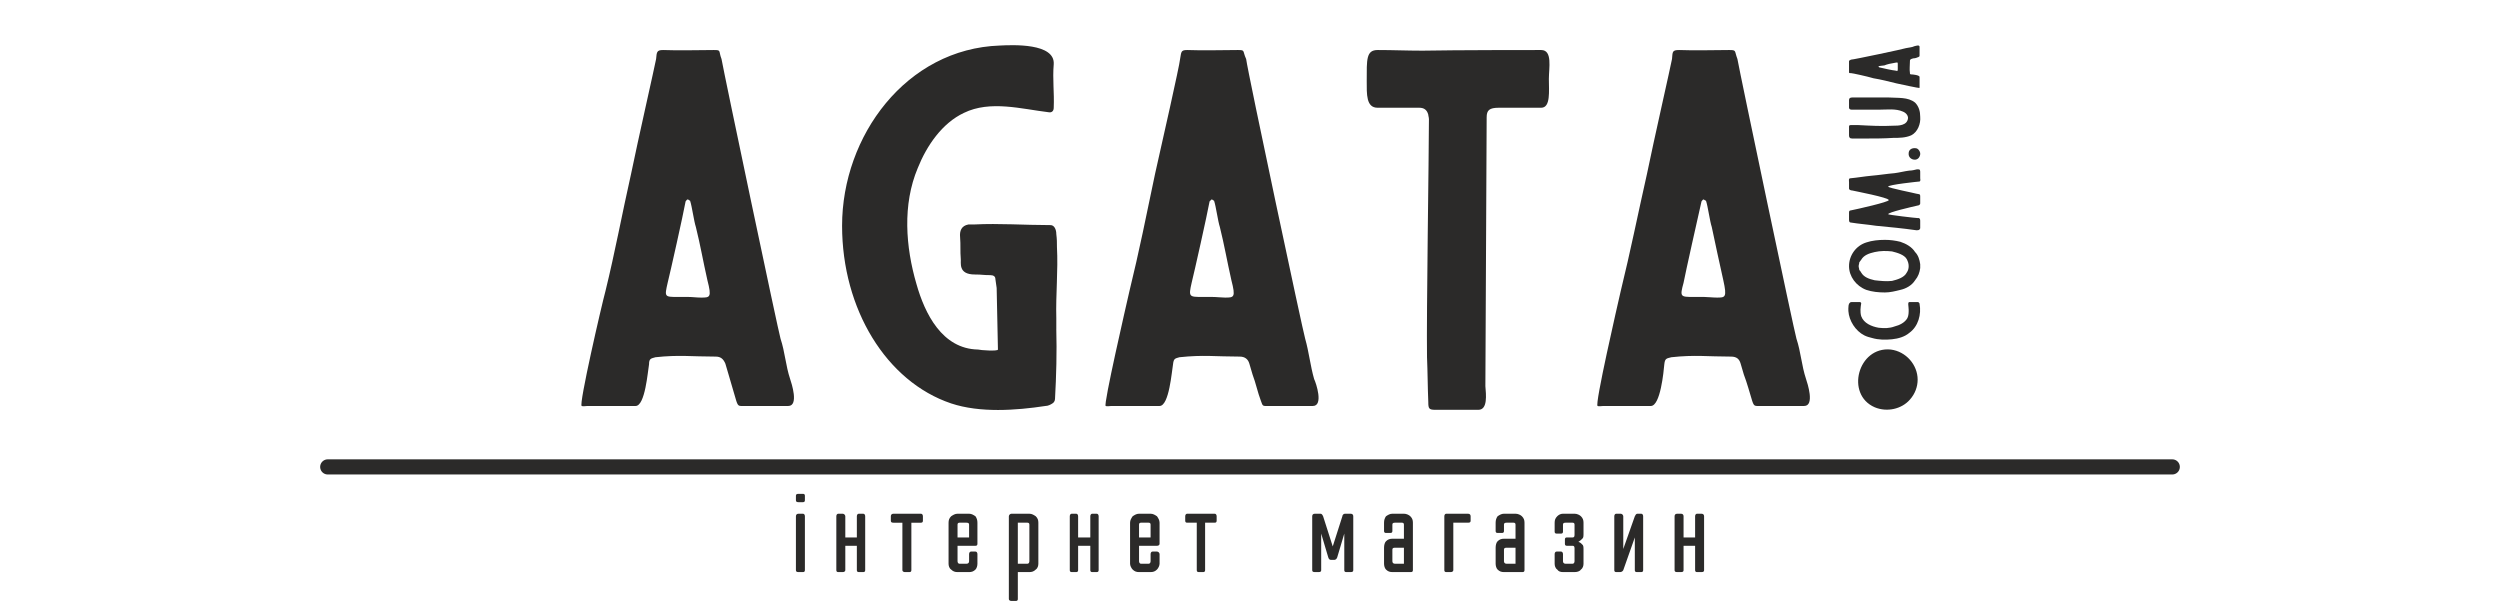
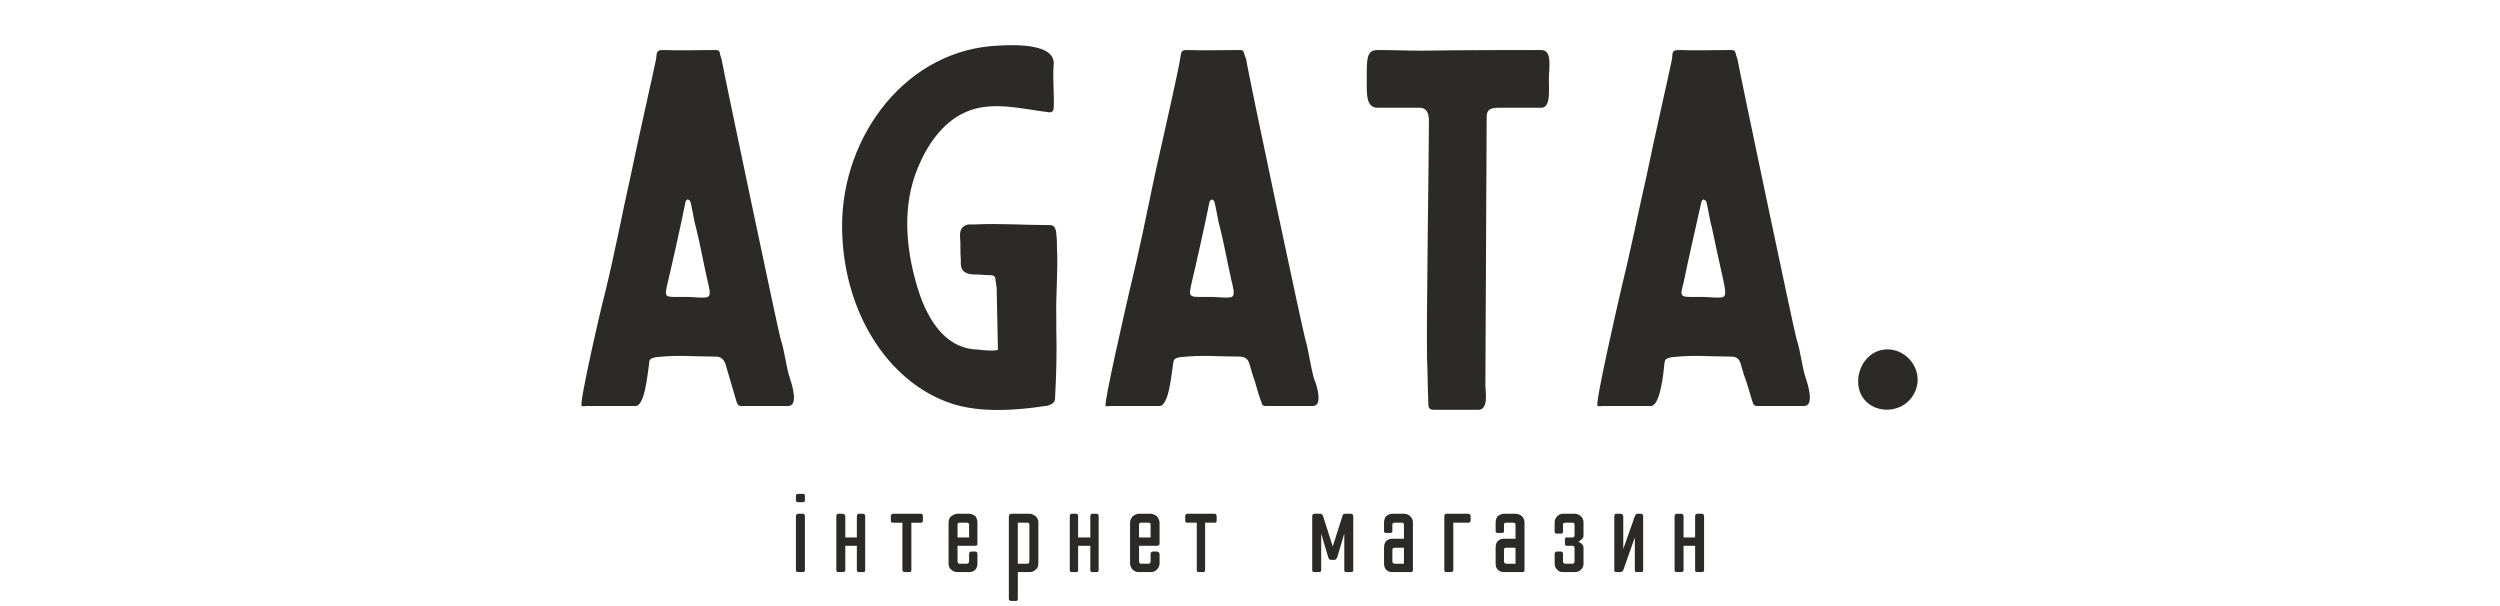
<svg xmlns="http://www.w3.org/2000/svg" xml:space="preserve" width="3898px" height="945px" version="1.1" style="shape-rendering:geometricPrecision; text-rendering:geometricPrecision; image-rendering:optimizeQuality; fill-rule:evenodd; clip-rule:evenodd" viewBox="0 0 3898 945">
  <defs>
    <style type="text/css">
   
    .str0 {stroke:#2B2A29;stroke-width:23.624;stroke-linecap:round;stroke-linejoin:round}
    .fil1 {fill:none}
    .fil0 {fill:#2B2A29;fill-rule:nonzero}
   
  </style>
  </defs>
  <g id="Layer_x0020_1">
    <g id="_787386976">
      <path class="fil0" d="M975 633c-23,0 -40,0 -59,0 -3,0 -7,1 -9,0 -5,-1 31,-157 37,-179 15,-61 26,-121 40,-183 10,-49 37,-168 39,-179 1,-11 1,-14 11,-14 26,1 53,0 79,0 12,0 7,1 12,14 4,23 89,427 92,436 7,21 8,42 15,63 2,6 14,42 -3,42 -12,0 -56,0 -68,0 -9,0 -10,1 -13,-8 -4,-13 -8,-28 -12,-41l-5 -17c-3,-7 -7,-11 -15,-11 -38,0 -57,-3 -94,1 -7,2 -10,2 -10,11 -2,11 -6,65 -21,65 -7,0 -14,0 -16,0zm98 -170c7,0 13,1 20,1 14,0 17,0 10,-27 -7,-31 -11,-55 -18,-83 -3,-9 -6,-32 -9,-41 -1,0 -2,-2 -4,-2 -1,0 -2,2 -3,3 -4,22 -24,111 -28,127 -5,22 -5,22 16,22l16 0zm574 50c0,-6 0,-11 0,-17 -1,-37 3,-74 1,-111 0,-7 0,-12 -1,-20 0,-7 -3,-14 -9,-14 -41,0 -80,-3 -119,-1l-9 0c-11,2 -14,10 -13,20 1,12 0,22 1,33 1,6 -5,25 22,25 12,0 12,1 24,1 5,0 8,2 8,6 1,5 1,9 2,14l2 96c0,3 -28,1 -31,0 -56,-1 -83,-56 -96,-102 -17,-58 -22,-124 2,-181 14,-35 38,-70 72,-86 41,-20 90,-6 132,-1 5,1 8,-2 8,-7 1,-24 -2,-44 0,-68 2,-33 -64,-30 -84,-29 -146,5 -246,141 -246,281 0,130 69,243 170,277 45,15 101,11 147,4 4,0 8,-2 11,-4 2,-1 4,-4 4,-7 2,-36 3,-73 2,-109zm145 120c-23,0 -40,0 -59,0 -3,0 -7,1 -9,0 -4,-1 32,-157 37,-179 15,-61 27,-121 40,-183 11,-49 38,-168 39,-179 2,-11 1,-14 11,-14 27,1 53,0 79,0 12,0 7,1 13,14 3,23 89,427 92,436 6,21 8,42 14,63 3,6 15,42 -2,42 -13,0 -57,0 -69,0 -9,0 -9,1 -12,-8 -5,-13 -8,-28 -13,-41l-5 -17c-2,-7 -7,-11 -15,-11 -38,0 -56,-3 -94,1 -7,2 -9,2 -10,11 -2,11 -6,65 -21,65 -7,0 -13,0 -16,0zm98 -170c7,0 14,1 20,1 14,0 17,0 10,-27 -7,-31 -11,-55 -18,-83 -3,-9 -6,-32 -9,-41 -1,0 -2,-2 -4,-2 0,0 -2,2 -3,3 -4,22 -24,111 -28,127 -5,22 -4,22 17,22l15 0zm335 94c-1,-67 3,-318 3,-371 0,-3 -1,-5 -1,-7 -2,-8 -7,-11 -14,-11 -12,0 -55,0 -65,0 -18,0 -17,-21 -17,-42 0,-33 -1,-48 17,-48 25,0 45,1 70,1 50,-1 172,-1 185,-1 18,0 12,28 12,45 0,19 3,45 -12,45l-66 0c-15,0 -19,4 -19,15l-2 419c1,13 4,37 -11,37l-67 0c-10,0 -11,-2 -11,-12 -1,-23 -1,-47 -2,-70zm334 76c-23,0 -41,0 -59,0 -3,0 -7,1 -9,0 -5,-1 31,-157 36,-179 15,-61 27,-121 41,-183 10,-49 37,-168 39,-179 1,-11 0,-14 11,-14 26,1 53,0 78,0 12,0 8,1 13,14 4,23 89,427 92,436 7,21 8,42 15,63 2,6 14,42 -3,42 -13,0 -56,0 -68,0 -9,0 -10,1 -13,-8 -4,-13 -8,-28 -13,-41l-5 -17c-2,-7 -6,-11 -15,-11 -37,0 -56,-3 -93,1 -8,2 -10,2 -11,11 -1,11 -6,65 -21,65 -6,0 -13,0 -15,0zm98 -170c6,0 13,1 20,1 13,0 16,0 10,-27 -7,-31 -12,-55 -18,-83 -3,-9 -6,-32 -9,-41 -1,0 -3,-2 -4,-2 -1,0 -2,2 -3,3 -5,22 -25,111 -28,127 -6,22 -5,22 16,22l16 0zm333 129c0,11 -4,22 -12,31 -13,15 -36,20 -55,12 -46,-20 -26,-95 25,-90 24,3 42,24 42,47z" />
-       <path class="fil0" d="M2900 471c1,0 2,1 2,2 -1,6 -2,13 0,20 4,11 16,16 27,18 9,1 17,1 25,-2 8,-2 16,-6 20,-13 2,-4 2,-9 2,-13 0,-5 -2,-12 1,-12 3,0 3,0 5,0l9 0c0,0 1,1 1,1 1,1 1,1 1,2 3,16 -2,35 -16,45 -7,6 -17,9 -27,10 -10,1 -21,1 -31,-2 -4,-1 -8,-2 -12,-4 -14,-7 -24,-23 -25,-38 0,-4 -1,-14 5,-14 4,0 8,0 13,0zm10 -93c-16,5 -27,20 -27,37 0,16 11,31 27,37 9,3 19,4 29,4 8,0 16,-2 24,-4 9,-2 18,-7 23,-15 5,-6 7,-12 8,-19 0,-1 0,-2 0,-3 0,-1 0,-2 0,-3 -1,-7 -3,-14 -8,-19 -5,-8 -14,-13 -23,-16 -8,-2 -16,-3 -24,-3 -10,0 -20,1 -29,4zm40 14c8,2 19,5 23,12 2,4 3,7 3,11 0,4 -1,7 -3,10 -4,8 -15,11 -23,13 -9,1 -18,0 -27,-1 -9,-2 -17,-5 -21,-12 -1,-2 -2,-3 -3,-4 0,-2 -1,-4 -1,-6 0,-2 1,-4 1,-6 1,-1 2,-3 3,-4 4,-7 12,-10 21,-12 9,-2 18,-2 27,-1zm-67 -55l0 -5c0,-2 0,-4 3,-4 10,-2 59,-13 59,-16 0,-4 -53,-14 -57,-15 -2,0 -5,-1 -5,-3l0 -10c0,-2 -1,-6 2,-6 11,-1 22,-3 33,-4 12,-1 24,-3 36,-4 8,-1 15,-3 23,-4 4,0 8,-1 12,-2 1,0 1,0 2,0 3,0 3,2 3,5 0,3 0,6 0,9 0,1 1,4 -1,5 -1,0 -49,5 -49,8 0,2 41,10 44,11 4,1 6,0 6,4 0,3 0,7 0,11 0,2 -1,2 -2,3 -13,3 -48,11 -48,14 0,1 43,6 46,6 1,0 2,0 2,0 2,1 2,3 2,4 0,4 0,8 0,12 -1,3 -3,3 -6,3 -21,-3 -42,-5 -63,-7 -13,-2 -27,-3 -39,-5 -3,0 -3,-3 -3,-5 0,-2 0,-3 0,-5zm102 -106c2,0 4,0 6,2 3,3 4,7 2,11 -4,9 -18,5 -17,-5 0,-5 4,-8 9,-8zm-78 -15c-6,0 -13,0 -19,0 -4,0 -5,-2 -5,-5 0,-4 0,-8 0,-11l0 -3c0,-2 2,-2 4,-2 4,0 7,0 10,0 19,1 37,2 55,1 8,0 22,0 23,-12 0,-4 -3,-8 -8,-10 -11,-5 -25,-3 -37,-3 -15,0 -29,0 -43,0 -2,0 -4,-1 -4,-3 0,-4 0,-8 0,-12 0,-3 2,-4 5,-4 20,0 38,0 57,0 14,1 30,-1 41,8 6,6 8,14 8,22 1,11 -4,24 -14,29 -9,4 -19,4 -28,4 -15,1 -30,1 -45,1zm86 -93c0,5 0,8 0,12 0,1 0,1 0,2 0,1 -31,-6 -36,-7 -12,-3 -24,-6 -36,-8 -10,-3 -33,-8 -35,-8 -3,0 -3,0 -3,-2 0,-6 0,-11 0,-16 0,-2 0,-1 3,-3 4,0 84,-17 86,-18 4,-1 9,-1 13,-3 1,0 8,-3 8,1 0,2 0,11 0,13 0,2 0,2 -2,3 -2,1 -5,2 -8,2l-3 1c-2,1 -2,2 -2,3 0,8 -1,12 0,19 0,1 0,2 2,2 2,0 13,1 13,4 0,2 0,3 0,3zm-34 -19c0,-1 0,-3 0,-4 0,-3 0,-3 -5,-2 -6,1 -11,2 -16,4 -2,0 -7,1 -8,1 -1,0 -1,1 -1,1 0,0 0,0 1,1 4,1 22,5 25,5 4,1 4,1 4,-3l0 -3z" />
    </g>
-     <line class="fil1 str0" x1="511" y1="728" x2="3387" y2="728" />
    <path class="fil0" d="M1241 805c0,-2 1,-4 4,-4l7 0c2,0 3,2 3,4l0 84c0,2 -1,3 -3,3l-7 0c-3,0 -4,-1 -4,-3l0 -84zm0 -32c0,-2 1,-3 4,-3l7 0c2,0 3,1 3,3l0 7c0,2 -1,3 -3,3l-7 0c-3,0 -4,-1 -4,-3l0 -7zm95 78l-18 0 0 38c0,2 -2,3 -4,3l-7 0c-2,0 -3,-1 -3,-3l0 -84c0,-2 1,-4 3,-4l7 0c2,0 4,2 4,4l0 33 18 0 0 -33c0,-2 1,-4 3,-4l7 0c2,0 3,2 3,4l0 84c0,2 -1,3 -3,3l-7 0c-2,0 -3,-1 -3,-3l0 -38zm85 -36l0 74c0,2 -1,3 -3,3l-7 0c-2,0 -4,-1 -4,-3l0 -74 -14 0c-3,0 -4,-1 -4,-3l0 -7c0,-2 1,-4 4,-4l43 0c2,0 3,2 3,4l0 7c0,2 -1,3 -3,3l-15 0zm103 64c0,3 -1,7 -3,9 -3,3 -6,4 -10,4l-18 0c-4,0 -7,-1 -10,-4 -3,-2 -4,-6 -4,-9l0 -64c0,-4 1,-7 4,-10 3,-2 6,-4 10,-4l18 0c4,0 7,2 10,4 2,3 3,6 3,10l0 33c0,2 -1,3 -3,3l-28 0 0 24c0,2 1,4 3,4l11 0c3,0 4,-2 4,-4l0 -11c0,-2 1,-4 3,-4l7 0c2,0 3,2 3,4l0 15zm-31 -41l18 0 0 -20c0,-2 -1,-3 -4,-3l-11 0c-2,0 -3,1 -3,3l0 20zm112 -20c0,-2 -1,-3 -3,-3l-15 0 0 64 15 0c2,0 3,-2 3,-4l0 -57zm14 61c0,3 -1,7 -4,9 -3,3 -6,4 -10,4l-18 0 0 42c0,2 -1,3 -3,3l-7 0c-2,0 -4,-1 -4,-3l0 -129c0,-2 2,-4 4,-4l28 0c4,0 7,2 10,4 3,3 4,6 4,10l0 64zm81 -28l-19 0 0 38c0,2 -1,3 -3,3l-7 0c-2,0 -3,-1 -3,-3l0 -84c0,-2 1,-4 3,-4l7 0c2,0 3,2 3,4l0 33 19 0 0 -33c0,-2 1,-4 3,-4l7 0c2,0 3,2 3,4l0 84c0,2 -1,3 -3,3l-7 0c-2,0 -3,-1 -3,-3l0 -38zm108 28c0,3 -2,7 -4,9 -3,3 -6,4 -10,4l-18 0c-4,0 -7,-1 -10,-4 -2,-2 -4,-6 -4,-9l0 -64c0,-4 2,-7 4,-10 3,-2 6,-4 10,-4l18 0c4,0 7,2 10,4 2,3 4,6 4,10l0 33c0,2 -2,3 -4,3l-28 0 0 24c0,2 1,4 3,4l12 0c2,0 3,-2 3,-4l0 -11c0,-2 1,-4 3,-4l7 0c2,0 4,2 4,4l0 15zm-32 -41l18 0 0 -20c0,-2 -1,-3 -3,-3l-12 0c-2,0 -3,1 -3,3l0 20zm103 -23l0 74c0,2 -1,3 -3,3l-7 0c-2,0 -3,-1 -3,-3l0 -74 -15 0c-2,0 -3,-1 -3,-3l0 -7c0,-2 1,-4 3,-4l43 0c2,0 3,2 3,4l0 7c0,2 -1,3 -3,3l-15 0zm197 58c-3,0 -4,-1 -5,-4l-11 -37 0 57c0,2 -1,3 -4,3l-6 0c-3,0 -4,-1 -4,-3l0 -84c0,-2 1,-4 4,-4l9 0c2,0 3,2 4,4l15 47 15 -47c0,-2 2,-4 4,-4l9 0c3,0 4,2 4,4l0 84c0,2 -1,3 -4,3l-7 0c-2,0 -3,-1 -3,-3l0 -57 -11 37c-1,3 -3,4 -5,4l-4 0zm113 -19l-14 0c-3,0 -4,1 -4,3l0 18c0,2 1,4 4,4l14 0 0 -25zm-18 38c-4,0 -7,-1 -10,-4 -2,-2 -3,-6 -3,-9l0 -25c0,-4 1,-8 3,-10 3,-3 6,-4 10,-4l18 0 0 -22c0,-2 -1,-3 -3,-3l-11 0c-3,0 -4,1 -4,3l0 10c0,2 -1,3 -3,3l-7 0c-2,0 -3,-1 -3,-3l0 -13c0,-4 1,-7 3,-10 3,-2 6,-4 10,-4l18 0c4,0 8,2 10,4 3,3 4,6 4,10l0 74c0,2 -1,3 -3,3l-29 0zm95 -77l0 74c0,2 -2,3 -4,3l-7 0c-2,0 -3,-1 -3,-3l0 -84c0,-2 1,-4 3,-4l34 0c3,0 4,2 4,4l0 7c0,2 -1,3 -4,3l-23 0zm97 39l-14 0c-3,0 -4,1 -4,3l0 18c0,2 1,4 4,4l14 0 0 -25zm-18 38c-4,0 -7,-1 -10,-4 -2,-2 -3,-6 -3,-9l0 -25c0,-4 1,-8 3,-10 3,-3 6,-4 10,-4l18 0 0 -22c0,-2 -1,-3 -3,-3l-11 0c-3,0 -4,1 -4,3l0 10c0,2 -1,3 -3,3l-7 0c-2,0 -3,-1 -3,-3l0 -13c0,-4 1,-7 3,-10 3,-2 6,-4 10,-4l18 0c4,0 8,2 10,4 3,3 4,6 4,10l0 74c0,2 -1,3 -3,3l-29 0zm79 -28c0,-2 1,-4 3,-4l7 0c2,0 3,2 3,4l0 11c0,2 1,4 4,4l11 0c2,0 3,-2 3,-4l0 -20c0,-3 -1,-4 -3,-4l-9 0c-2,0 -3,-1 -3,-3l0 -7c0,-2 1,-3 3,-3l9 0c2,0 3,-1 3,-4l0 -16c0,-2 -1,-3 -3,-3l-11 0c-3,0 -4,1 -4,3l0 11c0,2 -1,3 -3,3l-7 0c-2,0 -3,-1 -3,-3l0 -14c0,-4 1,-7 4,-10 2,-2 5,-4 9,-4l18 0c4,0 8,2 10,4 3,3 4,6 4,10l0 18c0,2 0,4 -1,6 -1,1 -2,2 -3,3 -1,1 -3,2 -4,3 1,0 3,1 4,2 1,1 2,2 3,3 1,2 1,4 1,6l0 23c0,3 -1,7 -4,9 -2,3 -6,4 -10,4l-18 0c-4,0 -7,-1 -9,-4 -3,-2 -4,-6 -4,-9l0 -15zm107 25c-1,2 -3,3 -5,3l-6 0c-2,0 -3,-1 -3,-3l0 -84c0,-2 1,-4 3,-4l7 0c2,0 4,2 4,4l0 51 18 -51c1,-2 2,-4 4,-4l6 0c2,0 3,2 3,4l0 84c0,2 -1,3 -3,3l-7 0c-2,0 -3,-1 -3,-3l0 -51 -18 51zm112 -38l-18 0 0 38c0,2 -1,3 -4,3l-6 0c-3,0 -4,-1 -4,-3l0 -84c0,-2 1,-4 4,-4l6 0c3,0 4,2 4,4l0 33 18 0 0 -33c0,-2 1,-4 3,-4l7 0c3,0 4,2 4,4l0 84c0,2 -1,3 -4,3l-7 0c-2,0 -3,-1 -3,-3l0 -38z" />
  </g>
</svg>